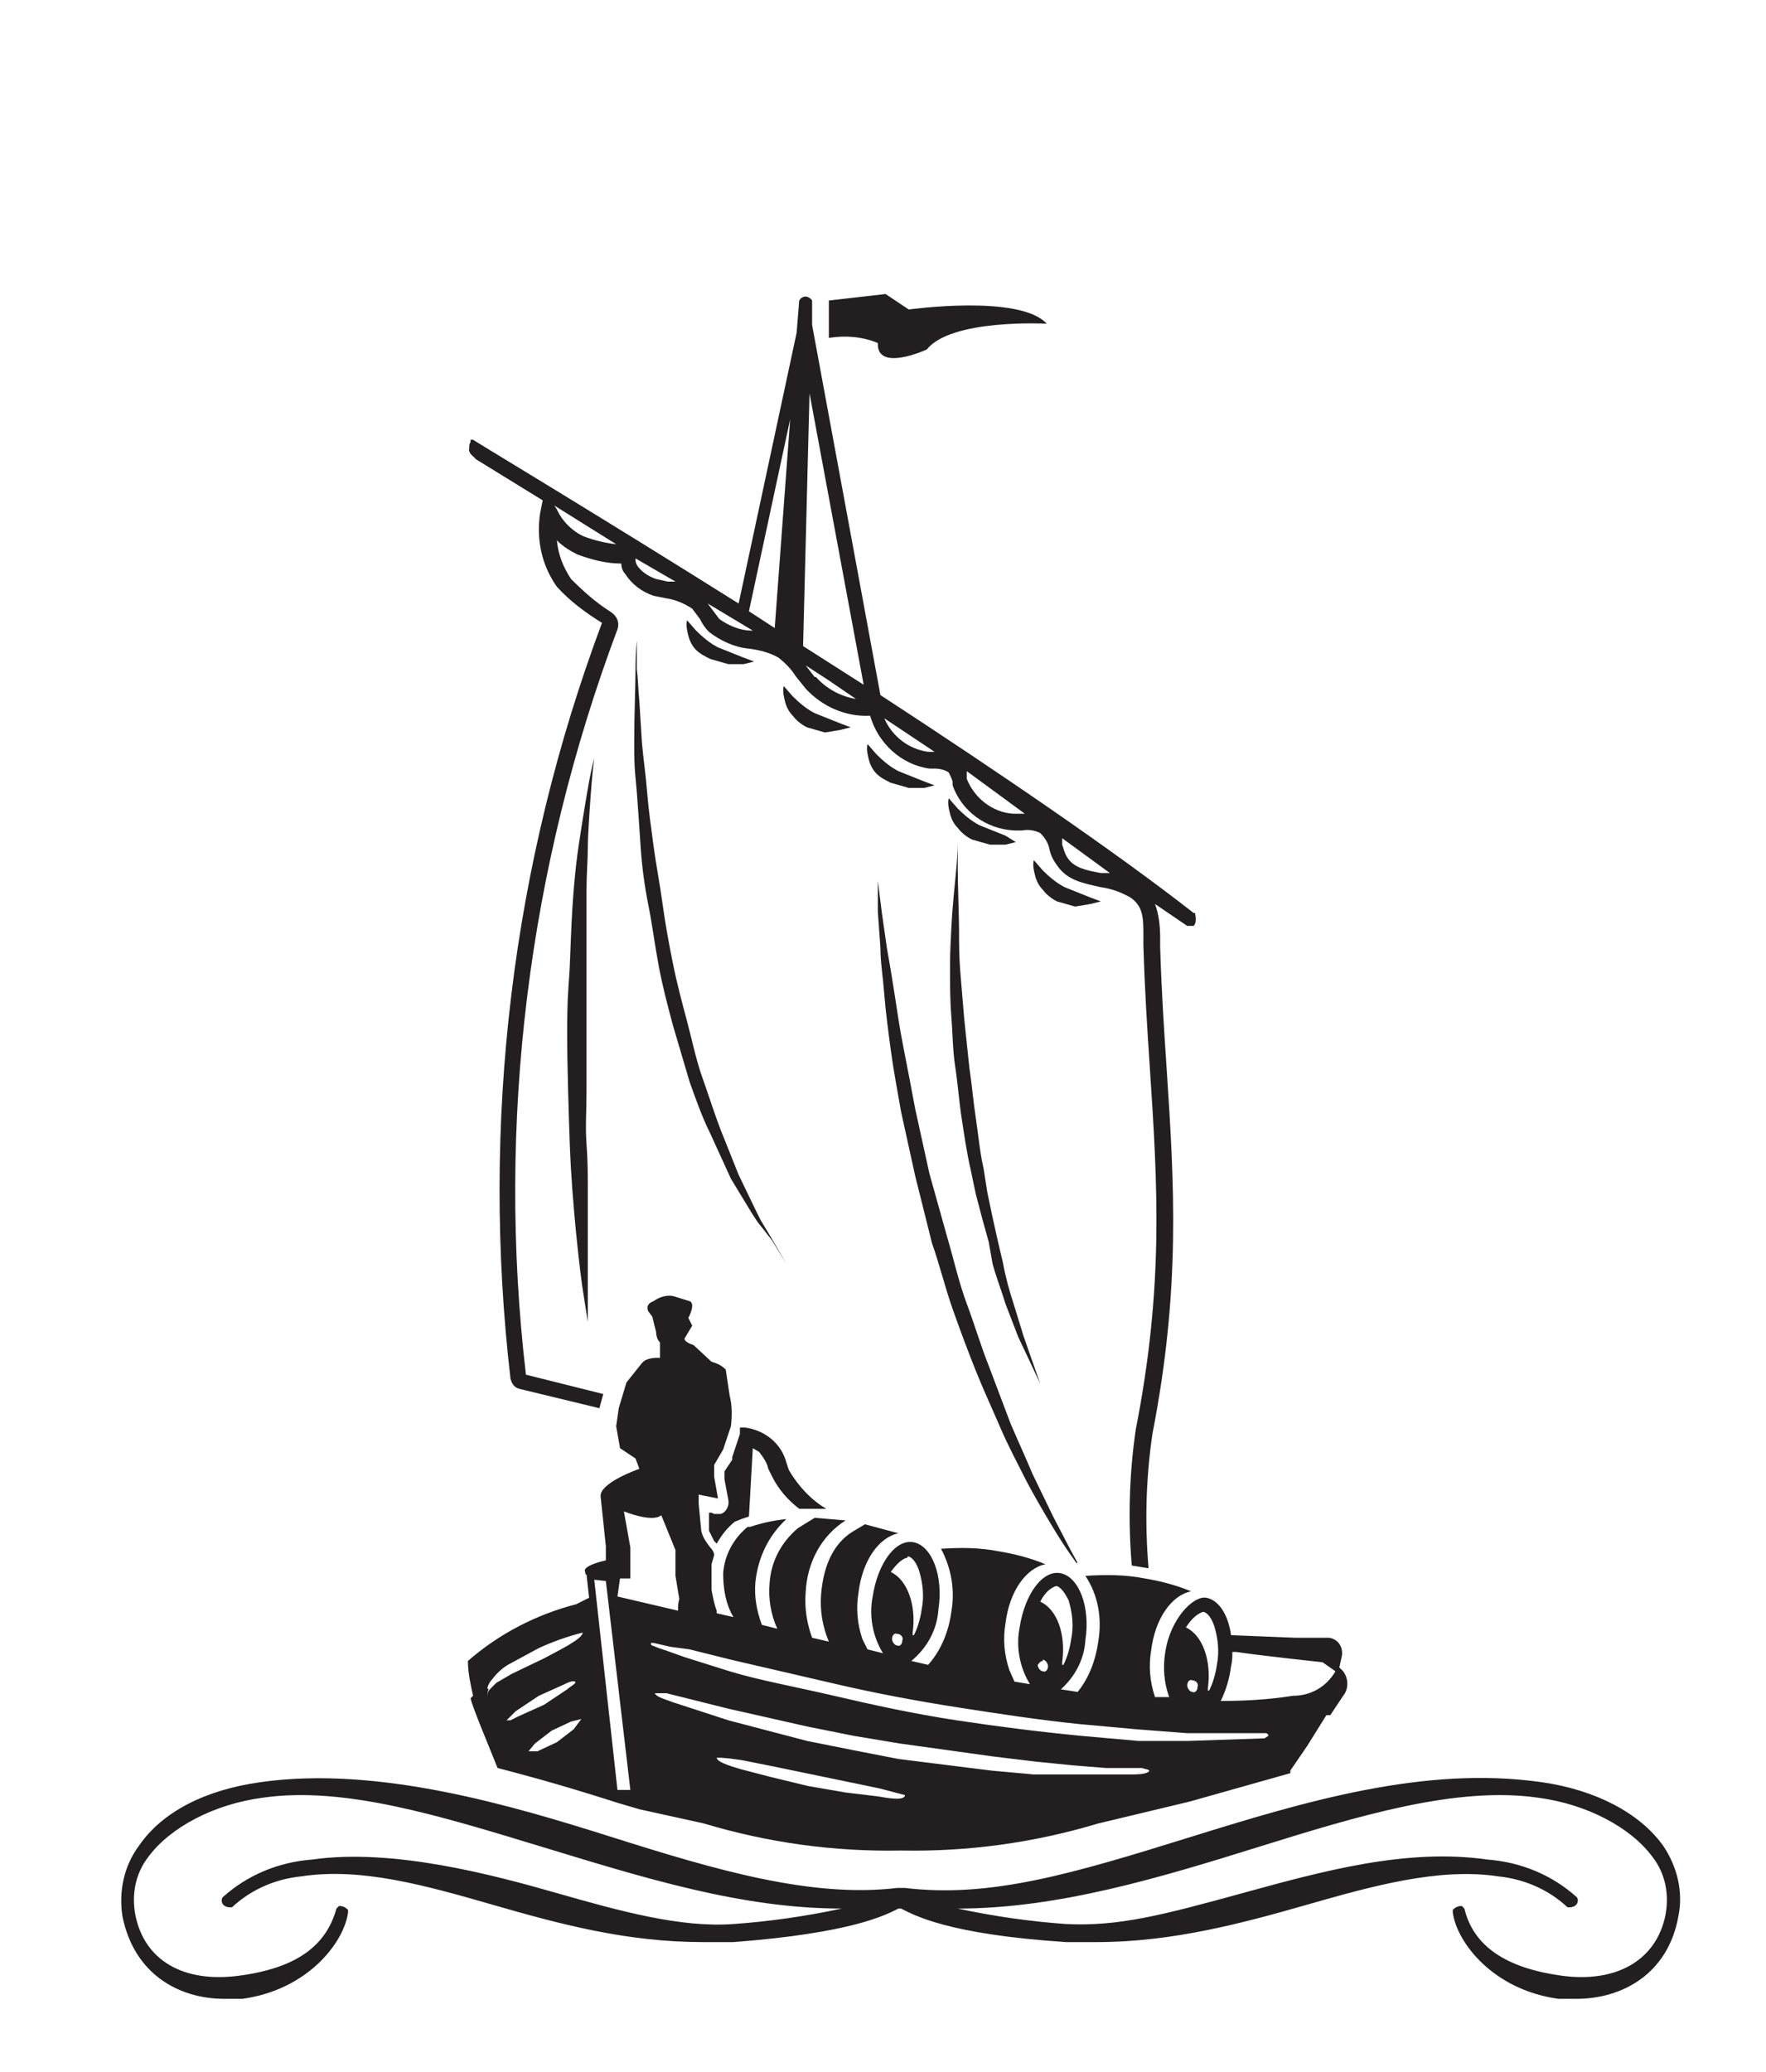
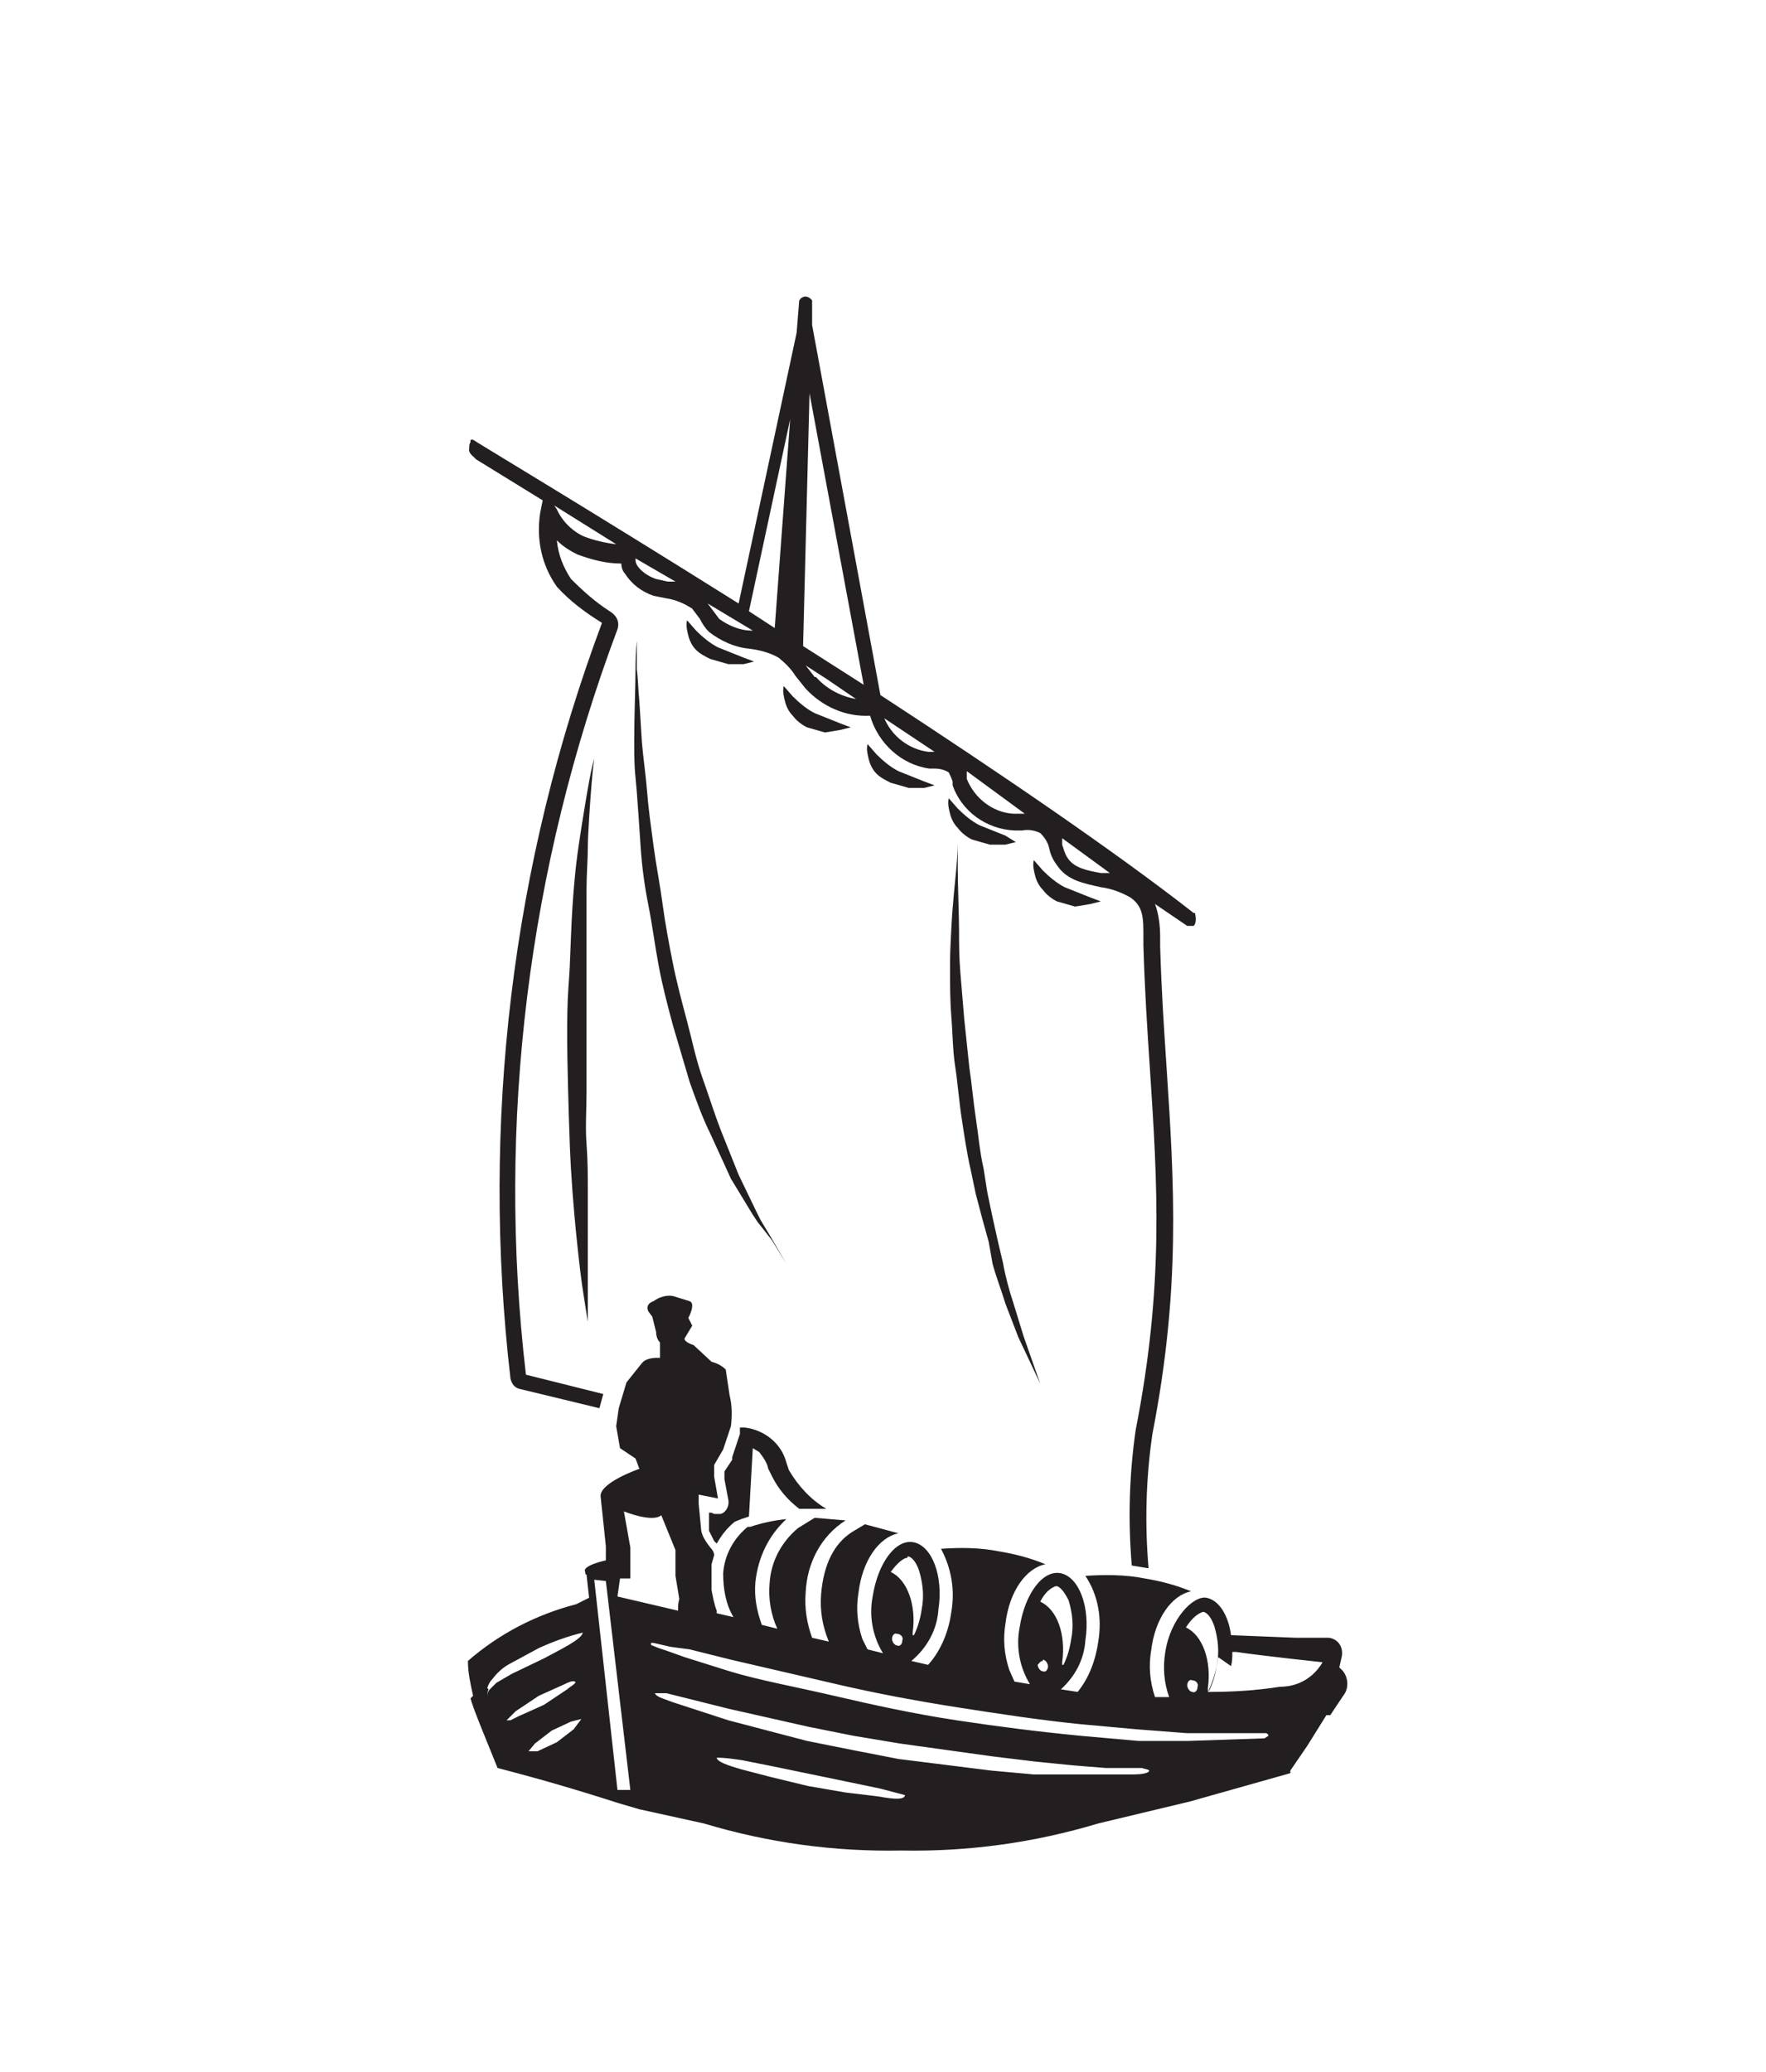
<svg xmlns="http://www.w3.org/2000/svg" data-bbox="9.405 22.8 120.932 132.2" viewBox="0 0 137 160.7" data-type="color">
  <g>
-     <path d="M129 143.1c-1.8-2.5-5.2-4.3-9.4-4.9-9.1-1.3-18.4 1.5-27.4 4.3s-15.4 4.7-22 3.9h-.6c-6.6.8-14.1-1.4-22-3.9s-18.3-5.6-27.4-4.3c-4.3.6-7.6 2.3-9.4 4.9-1.2 1.6-1.6 3.6-1.3 5.5.9 4.5 4.4 6.4 7.9 6.4h1.4c5.1-.7 7.9-4.4 8.2-6.7v-.2c-.2-.2-.4-.3-.7-.3l-.2.2c-.8 2.9-3.1 4.6-7.5 5.2s-7.4-1.2-8.1-4.7c-.3-1.6 0-3.2 1-4.5 1.7-2.3 5.1-4.1 8.9-4.6 6.3-.9 13.7 1.4 21.6 3.8s15.5 4.8 23.3 4.8c-2.8.6-5.6 1-8.4 1.2-4.1.3-8.8-1-13.7-2.4s-12.7-3.5-19-2.6c-2.6.2-5 1.2-6.9 2.9-.1.1-.1.2-.1.3 0 .3.3.5.6.5h.2c1.5-1.4 3.4-2.2 5.4-2.4 4.6-.7 9.6.7 14.8 2.2s10.4 2.9 16.3 2.9h2.4c9.2-.7 11.8-2.1 12.8-2.6h.2c1 .5 3.6 2 12.8 2.6h2.4c5.9 0 11.4-1.5 16.3-2.9s10.2-2.9 14.8-2.2c2 .2 3.9 1 5.4 2.4h.2c.3 0 .6-.2.6-.5 0-.1 0-.2-.1-.3-1.9-1.7-4.3-2.7-6.9-2.9-6.3-.9-12.8.9-19 2.6s-9.6 2.6-13.7 2.4c-2.8-.2-5.6-.6-8.4-1.2 7.8 0 15.7-2.4 23.4-4.8s15.3-4.7 21.6-3.8c3.8.5 7.2 2.3 8.9 4.6 1 1.3 1.3 2.9 1 4.5-.7 3.5-3.8 5.3-8.1 4.7s-6.8-2.3-7.5-5.2l-.2-.2c-.3 0-.5.1-.7.3v.2c.3 2.3 3.1 6 8.2 6.7h1.4c3.5 0 7.1-1.9 7.9-6.4.4-1.9-.1-3.9-1.2-5.5z" fill="#231f20" data-color="1" />
    <path d="m78 64.8-.5-.2-.5-.2-.5-.2-.5-.2c-.6-.3-1.2-.8-1.7-1.3l-.7-.8c-.1.4 0 .8.1 1.2.1.4.3.8.6 1.1.3.4.7.7 1.1.9l1.4.4H78l.8-.2-.8-.5z" fill="#231f20" data-color="1" />
    <path d="m84.6 70.1.8-.2-.8-.3-.5-.2-.5-.2-.5-.2-.5-.2c-.6-.3-1.2-.8-1.7-1.3l-.7-.8c-.1.4 0 .8.1 1.2.1.4.3.8.6 1.1.3.4.7.7 1.1.9l1.4.4 1.2-.2z" fill="#231f20" data-color="1" />
    <path d="M74.2 67.2c-.1 1.2-.3 2.8-.4 4.8s-.1 2.1-.1 3.2 0 2.4.1 3.6.1 2.6.3 3.9.3 2.7.5 4 .4 2.7.7 4l.4 1.9.5 1.9.5 1.8.3 1.7c.3 1.1.7 2.1 1 3.1l1 2.6.9 1.9.8 1.7-.6-1.7-.7-2-.8-2.6c-.3-.9-.6-2-.8-3.1l-.4-1.7-.4-1.8-.4-1.9-.3-1.9c-.3-1.3-.4-2.6-.6-3.9s-.3-2.6-.5-3.9l-.4-3.8-.3-3.6c-.1-1.2-.1-2.2-.1-3.2s-.1-3.7-.1-4.8v-2s0 .6-.1 1.8z" fill="#231f20" data-color="1" />
    <path d="M52.2 74.7c-.3-1.5-.6-3.1-.8-4.6s-.5-3-.7-4.5-.4-2.9-.5-4.2-.3-2.6-.4-3.8l-.2-3.2c-.1-1-.1-1.8-.2-2.5v-2.2s-.1.8-.1 2.2-.1 3.4-.1 5.7.1 2.5.2 3.8.2 2.8.3 4.3.3 3 .6 4.5.5 3.1.8 4.7.7 3.1 1.1 4.6l1.3 4.4c.5 1.4 1 2.8 1.6 4l1.6 3.5 1.7 2.8.4.6.4.5.7.9L61 98l-1.1-1.9-.6-1-.3-.5-.3-.6-1.4-2.9-1.4-3.5c-.5-1.3-.9-2.6-1.4-4s-.8-2.9-1.2-4.4-.8-3-1.1-4.5z" fill="#231f20" data-color="1" />
    <path d="m69.1 60.7 1.4.4h1.2l.8-.2-.8-.3-.5-.2-.5-.2-.5-.2-.5-.2c-.6-.3-1.2-.8-1.7-1.3l-.7-.8c-.1.4 0 .8.1 1.2.1.4.3.8.6 1.1.3.3.7.5 1.1.7z" fill="#231f20" data-color="1" />
    <path d="m65.2 56.6.8-.2-.8-.3-.5-.2-.5-.2-.5-.2-.5-.2c-.6-.3-1.2-.8-1.7-1.3l-.7-.8c-.1.4 0 .8.1 1.2.1.4.3.8.6 1.1.3.4.7.7 1.1.9l1.4.4 1.2-.2z" fill="#231f20" data-color="1" />
    <path d="m55.1 51.1 1.4.4h1.2l.8-.2-.8-.3-.5-.2-.5-.2-.5-.2-.5-.2c-.6-.3-1.2-.8-1.7-1.3l-.7-.8c-.1.4 0 .8.1 1.2.1.4.3.8.6 1.1.3.3.7.5 1.1.7z" fill="#231f20" data-color="1" />
    <path d="M45.5 72.6V69c0-1.2.1-2.3.1-3.3s.2-3.8.3-5 .2-1.9.2-1.9-.2.7-.4 1.8-.5 2.9-.8 4.9c-.3 2-.5 4.4-.6 7s-.1 2.6-.2 4-.1 2.7-.1 4.1.1 5.5.2 8.1.3 5 .5 7 .4 3.7.6 4.9l.3 1.9V92.4c0-1.2 0-2.4-.1-3.7s0-2.6 0-4V72.6z" fill="#231f20" data-color="1" />
-     <path d="M68.1 26.6c-.1 2.3 3.8.5 3.8.5 1.9-2.4 9.3-2 9.3-2-2.1-2.3-10.7-1.1-10.7-1.1l-1.8-1.2-4.4.5v2.9c1.3-.2 2.6-.1 3.8.4z" fill="#231f20" data-color="1" />
    <path d="M55.2 117.3H55v1.4l.4.8.2.2c.4-.7.8-1.2 1.4-1.7l.5-.2.6-.2.3-5.3.5.3c.3.4.6.8.7 1.3l.3.6c.5 1 1.2 1.8 2.1 2.5h2.1c-1.2-.7-2.2-1.8-2.9-3l-.2-.6c-.4-1.5-1.7-2.5-3.2-2.7h-.4v.5l-.6 1.8v.2l-.6.9v.6l.3 1.6c.1.5-.2 1-.6 1.1h-.5l-.2-.1z" fill="#231f20" data-color="1" />
-     <path d="M68.3 73.5c0 1.1.2 2.3.3 3.6s.3 2.8.5 4.3.5 3.1.8 4.8l1.1 5 1.3 5.2c.6 1.7 1 3.4 1.6 5.1s1.2 3.3 1.8 4.8 1.3 3 1.9 4.4 1.3 2.7 1.9 3.9 2.4 4.3 3.3 5.6l.7 1h.1l-.6-1.1-1.3-2.5-1.6-3.3c-.5-1.2-1.1-2.5-1.7-3.9l-1.7-4.5c-.6-1.5-1.1-3.2-1.7-4.8s-1-3.4-1.5-5.1l-1.4-5-1.1-5c-.3-1.6-.6-3.2-.9-4.7s-.5-2.9-.7-4.2-.4-2.5-.6-3.6l-.4-2.8-.3-2.4v2.4l.2 2.8z" fill="#231f20" data-color="1" />
-     <path d="M36.5 131.7c.2.8 1.3 3.4 2.1 5.4 3.1.8 6.2 1.7 9.3 2.7l1.7.5 5 1.1c5 1.5 10.1 2.2 15.3 2.1 5.2.1 10.3-.6 15.3-2.1l7.1-1.7 7.8-2.2v-.2l1.3-1.9 1.5-2.4h.3l1-1.5c.5-.6.4-1.6-.2-2.1l-.1-.1.2-.9c.1-.7-.3-1.3-1-1.4h-2.6l-5-.2c-.2-1.5-.9-2.7-1.9-2.9s-2.8 1.6-3.2 4.2c-.2 1.2-.1 2.4.3 3.5h-1.1c-.4-1.2-.5-2.4-.3-3.6.3-2.5 1.6-4.3 3.1-4.6-1.2-.5-2.4-.8-3.6-1-1.5-.3-3.1-.3-4.6-.2 1 1.5 1.3 3.3 1 5.1-.2 1.4-.7 2.8-1.6 3.9l-1.3-.2c1.1-1 1.8-2.3 1.9-3.8.4-2.6-.5-4.9-1.9-5.2s-2.8 1.6-3.2 4.2c-.3 1.5 0 3.1.8 4.4l-1.2-.2-.4-.9c-.4-1.2-.5-2.4-.3-3.6.3-2.5 1.6-4.3 3.1-4.6-1.2-.5-2.4-.8-3.6-1-1.5-.3-3-.3-4.5-.2.8 1.5 1.1 3.2.8 4.9-.2 1.5-.8 3-1.8 4.1l-1.3-.3c1.2-1 2-2.4 2.1-4 .4-2.6-.5-4.9-1.9-5.2s-2.8 1.6-3.2 4.2c-.3 1.5 0 3.1.8 4.4l-1.2-.3-.4-.8c-.4-1.2-.5-2.4-.3-3.6.3-2.5 1.6-4.3 3.1-4.6l-2.6-.7-1 .6c-1.4.9-2.2 2.5-2.4 4.8-.1 1.3.1 2.5.6 3.7L63 127c-.4-1.1-.6-2.3-.5-3.5.1-2.3 1.2-4.4 3.1-5.6l-2.4-.2-1.3.8c-1.3 1.1-2.1 2.6-2.2 4.3-.1 1.2.1 2.4.6 3.5l-1.2-.3c-.4-1.1-.6-2.2-.5-3.3.2-1.9 1-3.6 2.4-4.9-1 .1-1.9.3-2.8.6H58c-1.1.9-1.8 2.2-1.9 3.6 0 1.2.2 2.4.8 3.4l-1.3-.3v-.2c-.2-.5-.3-1.1-.4-1.6v-2l.2-.7c0-.2-.1-.4-.3-.6-.3-.4-.6-.8-.7-1.3l-.2-2.1v-.7l1.5.3-.3-1.7v-.9l.7-1.2.6-1.8c.1-.8.1-1.6-.1-2.4l-.3-2c-.3-.3-.7-.5-1.1-.6l-1.4-1.3s-.7-.2-.7-.5l.6-1-.3-.6s.6-1.1.1-1.3l-1.3-.4c-.5-.1-1.1.1-1.5.4 0 0-.7.2-.4.8l.3.4.3 1.2c0 .3.1.6.3.8v1.2s-1-.1-1.4.4l-1.2 1.5-.6 2-.2 1.4.3 1.7 1.2.8.3.8s-3.2 1.1-3 2.2l.4 3.8v1.1s-1.9.4-1.6.9c0 .1 0 .2.1.2l.2 1.8-1 .5c-3.1.8-6 2.3-8.4 4.4 0 .9.2 1.8.4 2.7l-.2.2zm3.1 1.7h-.3l.7-.7 1.8-1.2 2-.9c.2-.1.6-.3.8-.2s-.4.4-.6.6l-1.8 1.2-2 .9-.6.3zm4.9.7-1.3 1-1.5.7H41l.5-.6 1.3-1 1.5-.7.8-.2-.6.8zm23.6 5.2-2.5-.3-2.9-.5-2.9-.7-2.3-.6c-.3-.1-1.9-.5-1.9-.9.7 0 1.3.1 2 .2l2.5.5 2.9.6 2.9.6 2.4.5 1.9.5c0 .5-1.5.2-2.1.1zm21-1.9c-.3.2-1 .2-1.4.2h-7.5l-3.3-.3-7.2-.9-3.6-.7-3.5-.7-6.1-1.6-4.3-1.4c-.5-.2-1.3-.4-1.4-.7h.9l1.2.3 3.6.9 6.2 1.4 3.5.7 3.6.6 7.2 1 3.3.4 3 .3 2.5.2h2.8c.2.1.7.1.5.3zm6.4-8.2c.1-.4.1-.7.1-1.1h.3c2 .3 6.7.8 6.7.8l1 .7c-.7 1.2-1.9 1.9-3.3 1.9-1.9.3-3.7.4-5.6.4.4-.8.7-1.8.8-2.7zm-2.2-4.2h.1c.3.1.6.5.8 1.1.3 1 .4 2 .2 3-.1.7-.3 1.4-.6 2h-.1v-.2c.3-2.1-.4-4.1-1.7-4.7.5-.8 1-1.1 1.3-1.2zm-.4 5.8c0 .3-.2.5-.4.4-.2 0-.4-.3-.4-.5 0-.3.2-.5.4-.4.3 0 .5.3.4.5 0 .1 0 .1 0 0zm-11-7.8h.1c.3.1.6.5.9 1.1.3 1 .4 2 .2 3-.1.7-.3 1.4-.6 2h-.1v-.2c.3-2.2-.4-4.1-1.7-4.7.4-.8.9-1.1 1.2-1.2zm-1 5.7c.2 0 .4.3.4.5 0 .3-.2.5-.4.4-.2 0-.4-.3-.4-.5.1-.1.2-.3.4-.3v-.1zm-10.5-8h.1c.3.1.6.5.8 1.1.3 1 .4 2 .2 3-.1.7-.3 1.4-.6 2h-.1v-.2c.3-2.1-.4-4.1-1.7-4.7.5-.7 1-1.1 1.3-1.1v-.1zm-.4 6.5c0 .3-.2.5-.4.4-.2 0-.4-.3-.4-.5 0-.3.2-.5.4-.4.3 0 .5.3.4.5v.1-.1zm-16.5.7 3.2.8 8.2 1.9c3 .7 6.2 1.3 9.4 1.8s6.5 1 9.5 1.3l4.4.4 3.9.3h6.1c.1 0 .2.1.2.2l-.3.2-5.9.2h-3.9l-4.5-.4c-3.1-.3-6.3-.7-9.6-1.2s-6.5-1.2-9.5-1.9-5.8-1.2-8.1-1.9l-3.5-1.1-1.4-.5-.6-.2-.5-.2c-.1 0-.1-.1-.1-.2h.2l1.3.3 1.5.2zm-5.4-5.5h.8V120l-.5-2.8s2.2.9 2.9.3l1.1 2.7v2l.3 1.8c-.1.3-.1.6-.1.9l-4.7-1.1.2-1.4zm-1.1.2 1.9 16.2h-1l-1.8-16.3.9.1zm-9.2 8.3c.1-.3.2-.5.4-.7.3-.4.7-.8 1.2-1.1l2.4-1.3c1.1-.5 2.2-.9 3.4-1.2 0 .5-1.9 1.4-3 2l-2.5 1.2-1.2.7-.5.5c-.2.2-.2.5-.1.7-.1-.2-.1-.5 0-.7l-.1-.1z" fill="#231f20" data-color="1" />
+     <path d="M36.5 131.7c.2.8 1.3 3.4 2.1 5.4 3.1.8 6.2 1.7 9.3 2.7l1.7.5 5 1.1c5 1.5 10.1 2.2 15.3 2.1 5.2.1 10.3-.6 15.3-2.1l7.1-1.7 7.8-2.2v-.2l1.3-1.9 1.5-2.4h.3l1-1.5c.5-.6.4-1.6-.2-2.1l-.1-.1.2-.9c.1-.7-.3-1.3-1-1.4h-2.6l-5-.2c-.2-1.5-.9-2.7-1.9-2.9s-2.8 1.6-3.2 4.2c-.2 1.2-.1 2.4.3 3.5h-1.1c-.4-1.2-.5-2.4-.3-3.6.3-2.5 1.6-4.3 3.1-4.6-1.2-.5-2.4-.8-3.6-1-1.5-.3-3.1-.3-4.6-.2 1 1.5 1.3 3.3 1 5.1-.2 1.4-.7 2.8-1.6 3.9l-1.3-.2c1.1-1 1.8-2.3 1.9-3.8.4-2.6-.5-4.9-1.9-5.2s-2.8 1.6-3.2 4.2c-.3 1.5 0 3.1.8 4.4l-1.2-.2-.4-.9c-.4-1.2-.5-2.4-.3-3.6.3-2.5 1.6-4.3 3.1-4.6-1.2-.5-2.4-.8-3.6-1-1.5-.3-3-.3-4.5-.2.8 1.5 1.1 3.2.8 4.9-.2 1.5-.8 3-1.8 4.1l-1.3-.3c1.2-1 2-2.4 2.1-4 .4-2.6-.5-4.9-1.9-5.2s-2.8 1.6-3.2 4.2c-.3 1.5 0 3.1.8 4.4l-1.2-.3-.4-.8c-.4-1.2-.5-2.4-.3-3.6.3-2.5 1.6-4.3 3.1-4.6l-2.6-.7-1 .6c-1.4.9-2.2 2.5-2.4 4.8-.1 1.3.1 2.5.6 3.7L63 127c-.4-1.1-.6-2.3-.5-3.5.1-2.3 1.2-4.4 3.1-5.6l-2.4-.2-1.3.8c-1.3 1.1-2.1 2.6-2.2 4.3-.1 1.2.1 2.4.6 3.5l-1.2-.3c-.4-1.1-.6-2.2-.5-3.3.2-1.9 1-3.6 2.4-4.9-1 .1-1.9.3-2.8.6H58c-1.1.9-1.8 2.2-1.9 3.6 0 1.2.2 2.4.8 3.4l-1.3-.3v-.2c-.2-.5-.3-1.1-.4-1.6v-2l.2-.7c0-.2-.1-.4-.3-.6-.3-.4-.6-.8-.7-1.3l-.2-2.1v-.7l1.5.3-.3-1.7v-.9l.7-1.2.6-1.8c.1-.8.1-1.6-.1-2.4l-.3-2c-.3-.3-.7-.5-1.1-.6l-1.4-1.3s-.7-.2-.7-.5l.6-1-.3-.6s.6-1.1.1-1.3l-1.3-.4c-.5-.1-1.1.1-1.5.4 0 0-.7.2-.4.8l.3.4.3 1.2c0 .3.1.6.3.8v1.2s-1-.1-1.4.4l-1.2 1.5-.6 2-.2 1.4.3 1.7 1.2.8.3.8s-3.2 1.1-3 2.2l.4 3.8v1.1s-1.9.4-1.6.9c0 .1 0 .2.1.2l.2 1.8-1 .5c-3.1.8-6 2.3-8.4 4.4 0 .9.2 1.8.4 2.7l-.2.2zm3.1 1.7h-.3l.7-.7 1.8-1.2 2-.9c.2-.1.6-.3.8-.2s-.4.4-.6.6l-1.8 1.2-2 .9-.6.3zm4.9.7-1.3 1-1.5.7H41l.5-.6 1.3-1 1.5-.7.8-.2-.6.8zm23.6 5.2-2.5-.3-2.9-.5-2.9-.7-2.3-.6c-.3-.1-1.9-.5-1.9-.9.7 0 1.3.1 2 .2l2.5.5 2.9.6 2.9.6 2.4.5 1.9.5c0 .5-1.5.2-2.1.1zm21-1.9c-.3.2-1 .2-1.4.2h-7.5l-3.3-.3-7.2-.9-3.6-.7-3.5-.7-6.1-1.6-4.3-1.4c-.5-.2-1.3-.4-1.4-.7h.9l1.2.3 3.6.9 6.2 1.4 3.5.7 3.6.6 7.2 1 3.3.4 3 .3 2.5.2h2.8c.2.1.7.1.5.3zm6.4-8.2c.1-.4.1-.7.1-1.1h.3c2 .3 6.7.8 6.7.8c-.7 1.2-1.9 1.9-3.3 1.9-1.9.3-3.7.4-5.6.4.4-.8.7-1.8.8-2.7zm-2.2-4.2h.1c.3.1.6.5.8 1.1.3 1 .4 2 .2 3-.1.7-.3 1.4-.6 2h-.1v-.2c.3-2.1-.4-4.1-1.7-4.7.5-.8 1-1.1 1.3-1.2zm-.4 5.8c0 .3-.2.5-.4.4-.2 0-.4-.3-.4-.5 0-.3.2-.5.4-.4.3 0 .5.3.4.5 0 .1 0 .1 0 0zm-11-7.8h.1c.3.1.6.5.9 1.1.3 1 .4 2 .2 3-.1.7-.3 1.4-.6 2h-.1v-.2c.3-2.2-.4-4.1-1.7-4.7.4-.8.9-1.1 1.2-1.2zm-1 5.7c.2 0 .4.3.4.5 0 .3-.2.5-.4.4-.2 0-.4-.3-.4-.5.1-.1.2-.3.4-.3v-.1zm-10.5-8h.1c.3.1.6.5.8 1.1.3 1 .4 2 .2 3-.1.7-.3 1.4-.6 2h-.1v-.2c.3-2.1-.4-4.1-1.7-4.7.5-.7 1-1.1 1.3-1.1v-.1zm-.4 6.5c0 .3-.2.5-.4.4-.2 0-.4-.3-.4-.5 0-.3.2-.5.4-.4.3 0 .5.3.4.5v.1-.1zm-16.5.7 3.2.8 8.2 1.9c3 .7 6.2 1.3 9.4 1.8s6.5 1 9.5 1.3l4.4.4 3.9.3h6.1c.1 0 .2.1.2.2l-.3.2-5.9.2h-3.9l-4.5-.4c-3.1-.3-6.3-.7-9.6-1.2s-6.5-1.2-9.5-1.9-5.8-1.2-8.1-1.9l-3.5-1.1-1.4-.5-.6-.2-.5-.2c-.1 0-.1-.1-.1-.2h.2l1.3.3 1.5.2zm-5.4-5.5h.8V120l-.5-2.8s2.2.9 2.9.3l1.1 2.7v2l.3 1.8c-.1.3-.1.6-.1.9l-4.7-1.1.2-1.4zm-1.1.2 1.9 16.2h-1l-1.8-16.3.9.1zm-9.2 8.3c.1-.3.2-.5.4-.7.3-.4.7-.8 1.2-1.1l2.4-1.3c1.1-.5 2.2-.9 3.4-1.2 0 .5-1.9 1.4-3 2l-2.5 1.2-1.2.7-.5.5c-.2.2-.2.5-.1.7-.1-.2-.1-.5 0-.7l-.1-.1z" fill="#231f20" data-color="1" />
    <path d="m36.9 35.6 5.2 3.2-.2 1c-.3 2 .1 4 1.3 5.7 1 1.1 2.2 2 3.5 2.8-7 18.7-9.4 38.8-7.1 58.6.1.4.3.7.7.8l6.2 1.5.3-1.1-6-1.5c-2.3-19.6.2-39.4 7.1-57.8.2-.6-.1-1.1-.6-1.4-1.1-.7-2.1-1.6-3-2.5-.6-.9-1-1.9-1.1-3 .5.5 1 .8 1.6 1.1 1.1.4 2.2.7 3.4.7 0 .3.1.6.3.8.5.8 1.3 1.4 2.2 1.7l1 .2c.7.1 1.4.4 2 .8l.6.8c.2.4.4.7.7 1 .9.7 2 1.2 3.1 1.3.8.1 1.6.3 2.3.7.5.4 1 .9 1.3 1.4l.8 1c1.3 1.4 3.1 2.2 5 2.1.6 2.1 2.4 3.8 4.6 4.1h.4c.4 0 .8.1 1.1.3.1.2.2.4.3.7v.3c.7 2 2.6 3.4 4.8 3.5h.6c.5-.1 1 0 1.4.2.3.3.6.7.7 1.2.1.5.3.9.6 1.3.8 1.2 2.1 1.4 3.4 1.7.8.1 1.6.4 2.3.8 1 .7 1 1.6 1 3v.7c.1 3.4.3 6.5.5 9.5.6 9.1 1.1 16.9-1.1 28.1-.5 3.5-.6 7-.3 10.5l1.2.2h.1c-.3-3.5-.2-7 .3-10.4 2.2-11.3 1.7-19.3 1.1-28.4-.2-3-.4-6-.5-9.4v-.7c0-.9-.1-1.8-.4-2.6l2.5 1.7h.5c.2-.2.2-.6.1-1h-.1c-6-4.7-15.1-10.9-24.3-16.9L63 25.2v-1.9c-.2-.3-.6-.4-.8-.2-.1 0-.1.1-.2.2l-.2 2.5-4.5 21C46 39.7 36.8 34.2 36.7 34.1h-.2v.2c-.1.1-.1.3-.1.5-.1.4.5.7.5.8zm49.2 32.1h-.7c-1.1-.2-2.1-.4-2.6-1.2-.2-.3-.3-.7-.4-1V65l3.7 2.7zm-6.6-4.6h-.9c-1.6-.1-3-1.2-3.6-2.7v-.6l4.5 3.3zm-7-4.8H72c-1.5-.2-2.8-1.2-3.4-2.6l3.9 2.6zm-9.3-5.8-.7-.9 1.7 1.1 2.2 1.5c-1.2-.2-2.3-.8-3.1-1.7h-.1zm-.4-22L67 53.1l-4.7-3 .5-19.6zm-1.5 2-1.2 16.2-2-1.3 3.2-14.9zm-2.9 16.4h-.1c-.9 0-1.8-.4-2.5-.9l-.6-.8-.3-.4 3.5 2.1zm-6-3.8h-.6l-.9-.2c-.6-.2-1.2-.6-1.5-1.1-.1-.2-.1-.3-.1-.5l3.1 1.8zm-4.6-2.9c-.9-.1-1.7-.3-2.5-.6-.9-.4-1.7-1.2-2.1-2.1l-.2-.3 4.8 3z" fill="#231f20" data-color="1" />
  </g>
</svg>